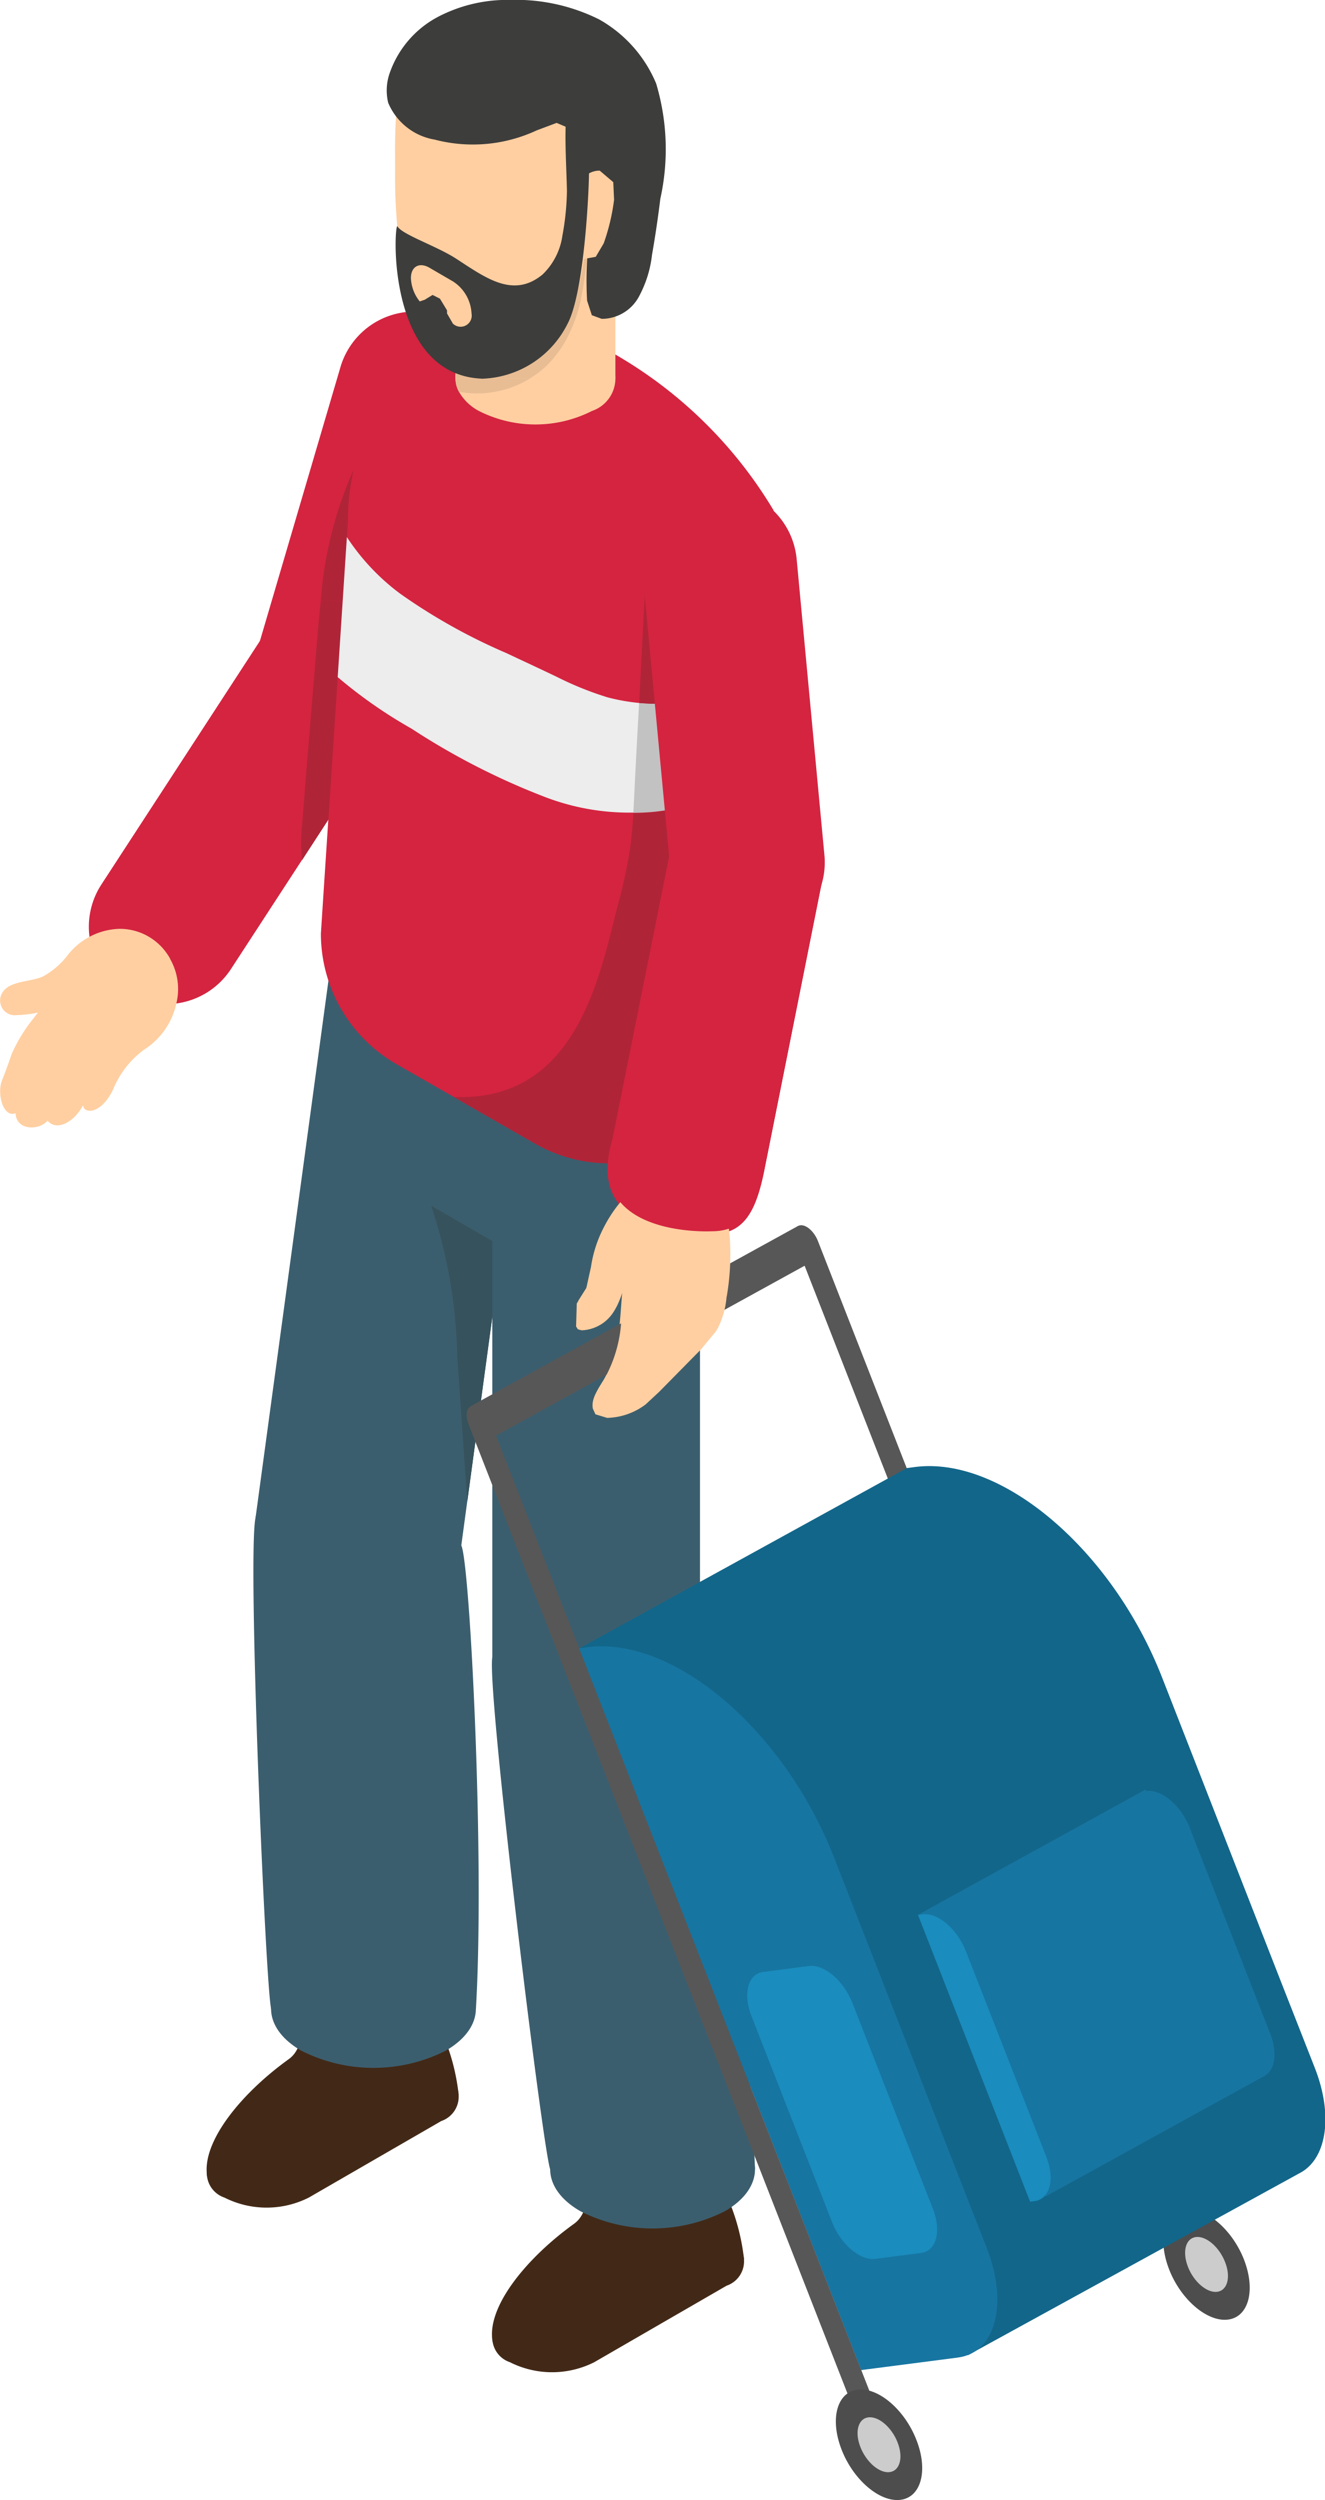
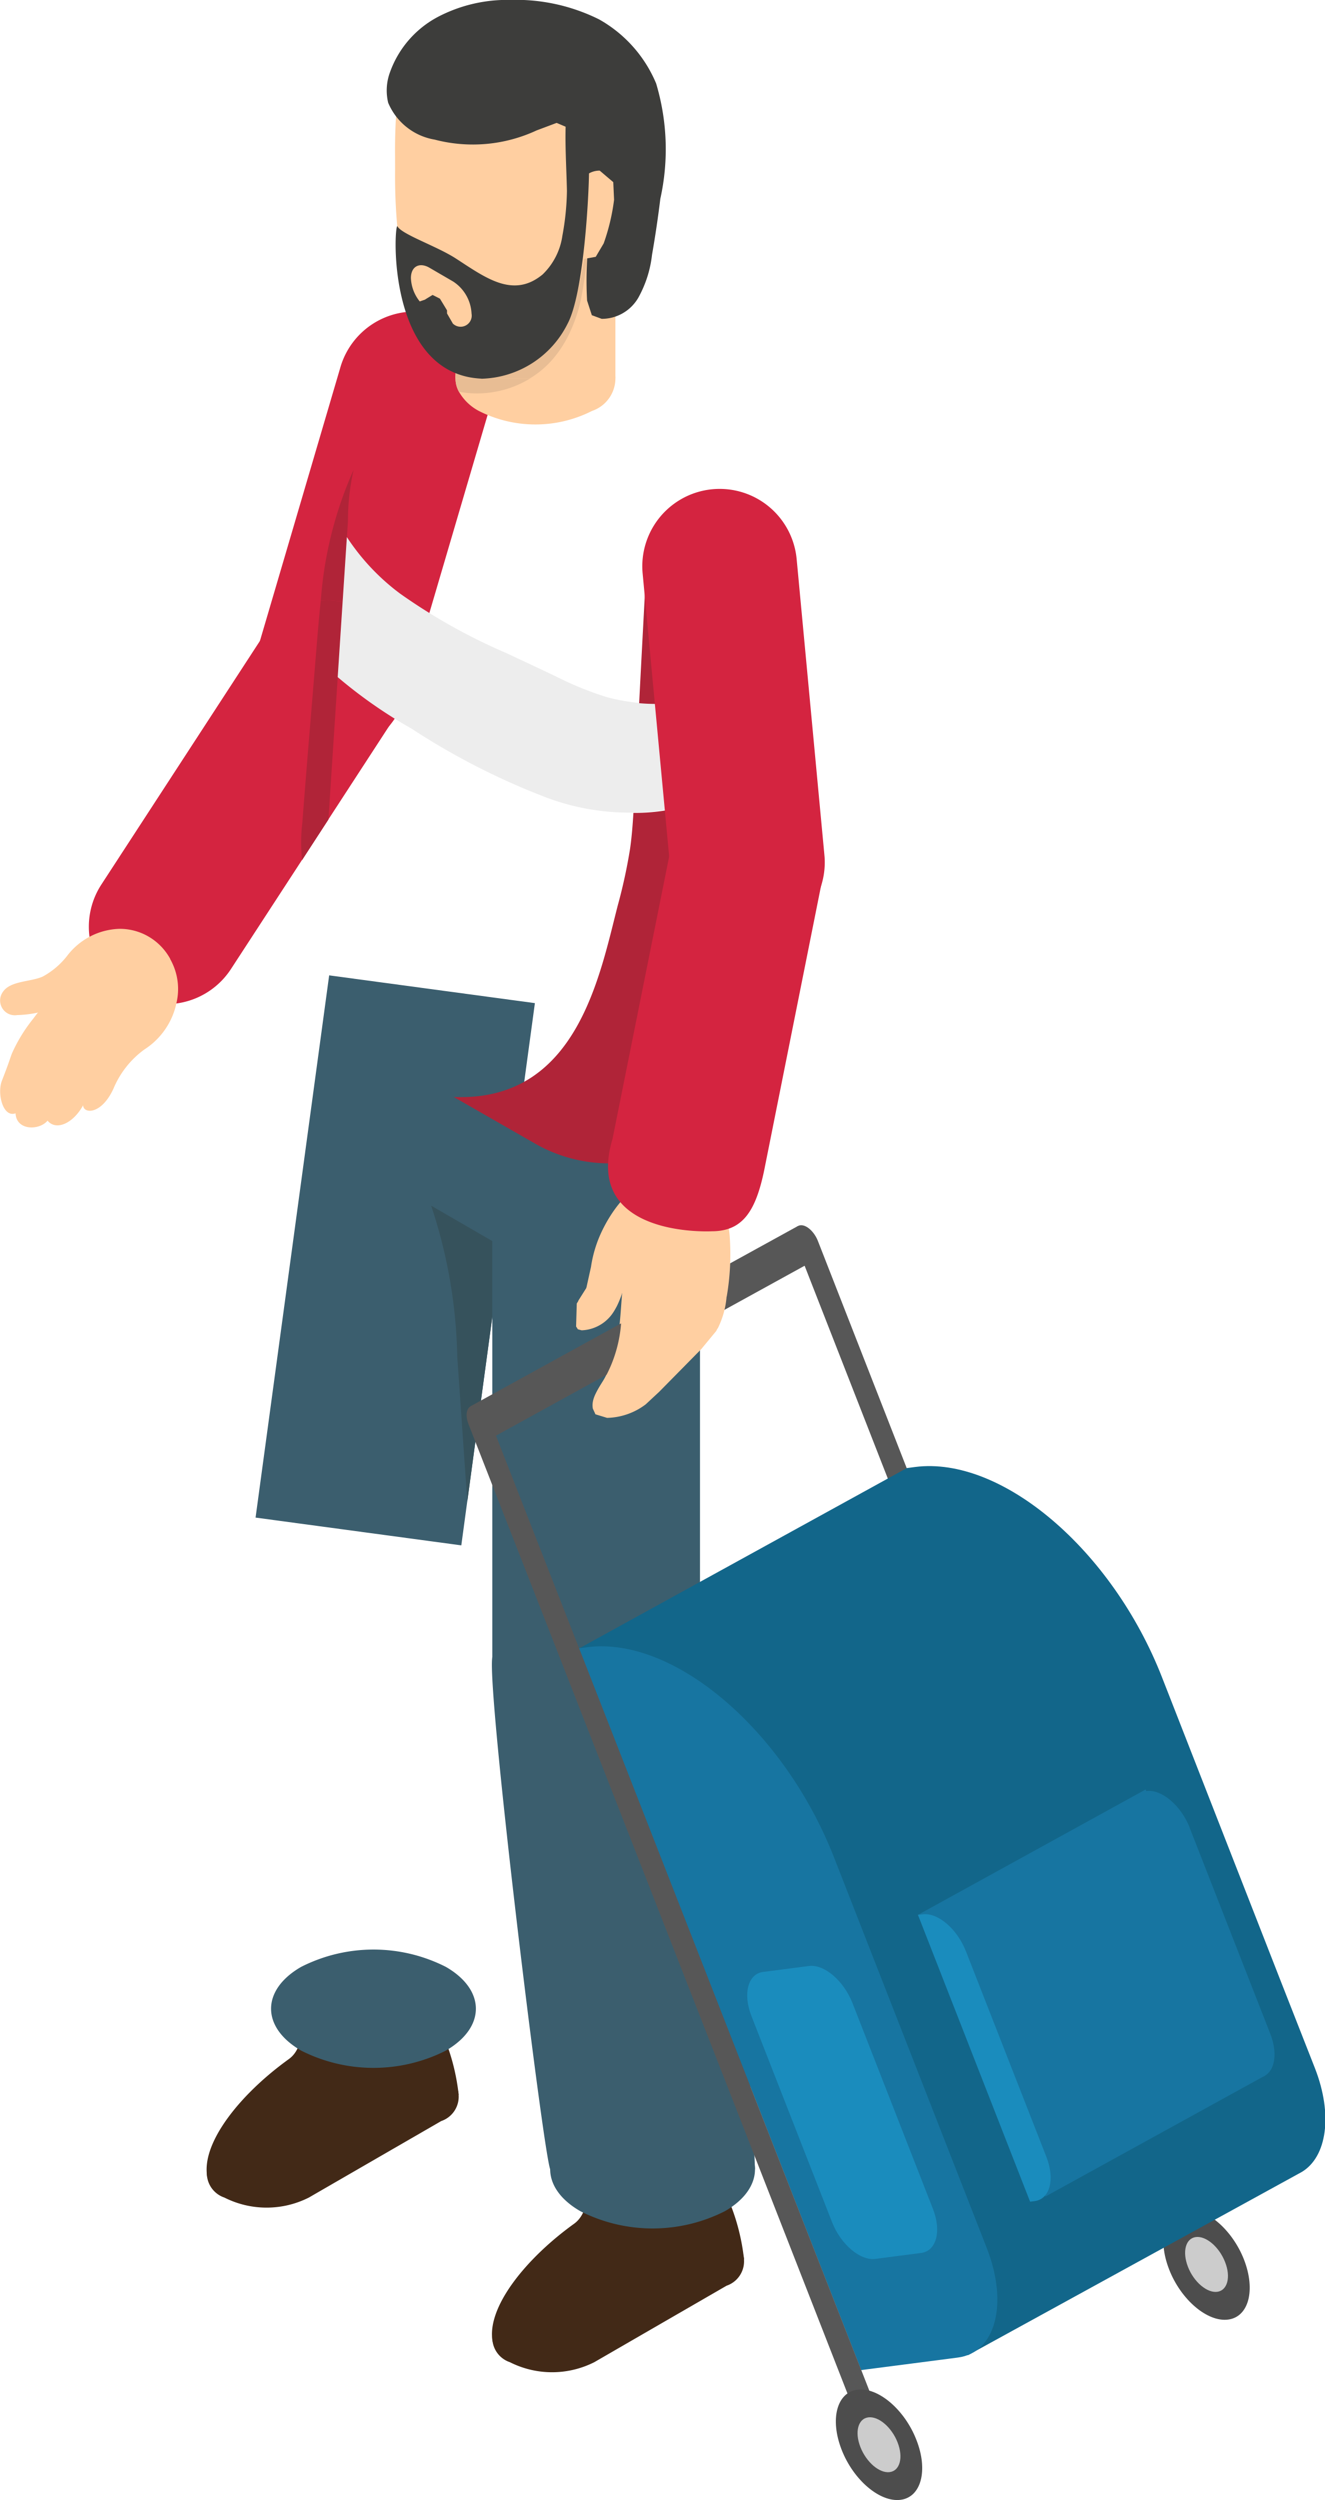
<svg xmlns="http://www.w3.org/2000/svg" width="47.729" height="90" viewBox="0 0 47.729 90">
  <path d="M373.762,208.885a.927.927,0,0,1,0,1.757L369,213.394a3.376,3.376,0,0,1-3.044,0,.927.927,0,0,1,0-1.757l4.766-2.753a3.36,3.36,0,0,1,3.044,0" transform="translate(-347.591 -128.358)" fill="#422917" />
  <path d="M369.266,207.819l3.514-.331a7.618,7.618,0,0,1,1.618,3.927l-9.056,2.964c-.227-1.239,1.207-3,2.929-4.24.7-.5.358-1.637,1-2.32" transform="translate(-347.597 -130.082)" fill="#422917" />
  <path d="M369.912,206.665a.927.927,0,0,1,0,1.757l-4.766,2.753a3.376,3.376,0,0,1-3.044,0,.927.927,0,0,1,0-1.757l4.766-2.753a3.36,3.36,0,0,1,3.044,0" transform="translate(-354.02 -132.065)" fill="#422917" />
  <path d="M365.416,205.6l3.514-.331a7.617,7.617,0,0,1,1.618,3.927l-9.056,2.964c-.227-1.239,1.207-3,2.931-4.24.7-.5.355-1.637.993-2.32" transform="translate(-354.026 -133.789)" fill="#422917" />
  <path d="M362.129,211.169l7.411,1,.214-1.58L371,201.43l1.191-8.781-7.411-1Z" transform="translate(-352.923 -156.537)" fill="#3b5e6e" />
  <path d="M364.5,194.751a18.2,18.2,0,0,1,.942,5.449l.361,5.206.9-6.65v-2.729l-2.205-1.276" transform="translate(-348.97 -151.35)" fill="#36525c" />
  <path d="M363.419,205.407c-1.442.83-1.442,2.179,0,3.012a5.774,5.774,0,0,0,5.217,0c1.439-.833,1.439-2.181,0-3.012a5.758,5.758,0,0,0-5.217,0" transform="translate(-352.573 -134.6)" fill="#3b5e6e" />
-   <path d="M370.114,218.957c.323-5.47-.219-16.046-.526-16.676-.347-.718-.822-3.089-1.466-3.562a4.428,4.428,0,0,0-3.081-1.127c-1.343.184-2.563,2.363-2.865,3.684s.361,16.9.561,17.68,1.362-.267,2.117,0Z" transform="translate(-352.97 -146.644)" fill="#3b5e6e" />
  <rect width="7.481" height="19.703" transform="translate(17.734 39.984)" fill="#3b5e6e" />
  <path d="M362.21,194.979a2.786,2.786,0,1,0,5.345,1.573l3.022-10.271a2.786,2.786,0,1,0-5.345-1.573Z" transform="translate(-352.977 -171.463)" fill="#d42440" />
  <path d="M361.144,200.681a2.787,2.787,0,0,0,3.855-.814l2.558-3.925.95-1.458,2.336-3.588a2.787,2.787,0,0,0-1.823-4.261l-.51-.048-.275.016a2.777,2.777,0,0,0-2.061,1.25l-5.844,8.973a2.788,2.788,0,0,0,.814,3.855" transform="translate(-356.679 -164.983)" fill="#d42440" />
-   <path d="M363.01,204.754a5.417,5.417,0,0,0,2.723,4.7l2.058,1.177,2.9,1.663a5.433,5.433,0,0,0,8.143-4.718l.48-18.064a15.9,15.9,0,0,0-5.62-5.559c-4.119-2.544-8.535-.232-9.513,4.117l0,.005a8.376,8.376,0,0,0-.2,1.826l-.886,13.541Z" transform="translate(-351.451 -171.146)" fill="#d42440" />
  <path d="M364.951,185.12a1.779,1.779,0,0,0,.718.692,4.507,4.507,0,0,0,4.074,0,1.241,1.241,0,0,0,0-2.352,3.357,3.357,0,0,0-.852-.339l-.507-.1a4.445,4.445,0,0,0-2.715.44,1.731,1.731,0,0,0-.758.774,1,1,0,0,0,.04.886" transform="translate(-348.419 -171.018)" fill="#ffcfa1" />
  <rect width="5.761" height="7.457" transform="translate(16.407 6.159)" fill="#ffcfa1" />
  <path d="M370.976,184.54A14.542,14.542,0,0,1,370.7,187a4.8,4.8,0,0,1-1.081,2.195,3.649,3.649,0,0,1-3.327,1.084,2.018,2.018,0,0,1-.8-.32,2.578,2.578,0,0,1-.814-1.418,20.229,20.229,0,0,1-.6-6.928,4,4,0,0,1,.158-1.023,2.785,2.785,0,0,1,2.331-1.741,5.491,5.491,0,0,1,2.964.619l.71.449.51.622a15.233,15.233,0,0,1,.23,4" transform="translate(-349.773 -177.957)" fill="#ffcfa1" />
  <path d="M370.976,184.9a14.542,14.542,0,0,1-.275,2.456,4.8,4.8,0,0,1-1.081,2.195,3.649,3.649,0,0,1-3.327,1.084,2.017,2.017,0,0,1-.8-.32,2.578,2.578,0,0,1-.814-1.418,20.229,20.229,0,0,1-.6-6.928,4,4,0,0,1,.158-1.023,2.786,2.786,0,0,1,2.331-1.741,5.491,5.491,0,0,1,2.964.619l.71.449.51.622a15.232,15.232,0,0,1,.23,4" transform="translate(-349.773 -177.357)" fill="#ffcfa1" />
  <path d="M364.826,183.587v.024a1,1,0,0,0,.125.483,3.369,3.369,0,0,0,.654.061,3.683,3.683,0,0,0,1.925-.547h-2.7Z" transform="translate(-348.419 -169.992)" fill="#e8bd94" />
  <path d="M369.641,181.09c0,.224-.011.433-.021.611a14.283,14.283,0,0,1-.275,2.456,4.8,4.8,0,0,1-1.081,2.195A3.658,3.658,0,0,1,365.6,187.5a3.462,3.462,0,0,1-.665-.064l-.051-.011a.928.928,0,0,0-.061.328v.021h2.7a3.441,3.441,0,0,0,.732-.6,4.038,4.038,0,0,0,.627-.916,5.542,5.542,0,0,0,.454-1.282,14.252,14.252,0,0,0,.275-2.454c.021-.39.029-.905.021-1.436" transform="translate(-348.417 -174.162)" fill="#e8bd94" />
  <path d="M369.6,181.073l-.019.6a14.265,14.265,0,0,1-.278,2.456,4.932,4.932,0,0,1-.958,2.058l-.123.136a3.656,3.656,0,0,1-2.659,1.148,3.456,3.456,0,0,1-.665-.061l-.029-.008-.019.051.048.011a3.482,3.482,0,0,0,.665.064,3.672,3.672,0,0,0,2.662-1.148,4.8,4.8,0,0,0,1.079-2.2,14.265,14.265,0,0,0,.278-2.454c.008-.182.016-.39.019-.614v-.045" transform="translate(-348.379 -174.19)" fill="#e8bd94" />
  <path d="M370.772,185.669l.777-.446a12.832,12.832,0,0,0-.433,4.093l.171.526.355.131a1.52,1.52,0,0,0,1.327-.774,4.124,4.124,0,0,0,.486-1.53q.176-1.009.3-2.021a8.249,8.249,0,0,0-.152-4.149,4.74,4.74,0,0,0-2.056-2.307,6.741,6.741,0,0,0-3.209-.7,5.39,5.39,0,0,0-2.592.609,3.641,3.641,0,0,0-1.725,1.981,1.893,1.893,0,0,0-.07,1.113,2.216,2.216,0,0,0,1.679,1.327,5.442,5.442,0,0,0,3.665-.331l.724-.272.673.286.072.417c.008.441-.013,2.018.005,2.045" transform="translate(-349.968 -178.495)" fill="#3d3d3b" />
  <path d="M367.419,180.8a.779.779,0,0,0-.721.478,3.054,3.054,0,0,0-.259,1.055,2.857,2.857,0,0,0,.056,1.37l.227.3.555-.1.286-.483a7.419,7.419,0,0,0,.374-1.57l-.029-.635Z" transform="translate(-345.817 -174.658)" fill="#ffcfa1" />
  <path d="M364.184,184.836a13.972,13.972,0,0,0-1.175,4.694l.278-.016.51.045.19-2.894a8.4,8.4,0,0,1,.2-1.829" transform="translate(-351.453 -167.907)" fill="#b02438" />
  <path d="M363.731,186.588l-.278.016c-.056.521-.1,1.039-.142,1.554q-.16,1.958-.323,3.922c-.067.841-.136,1.685-.2,2.526a5.9,5.9,0,0,0-.008,1.338l.948-1.46.513-7.847Z" transform="translate(-351.898 -164.981)" fill="#b02438" />
  <path d="M363.813,185.52l-.19,2.9-.512,7.849.336-5.126h0l.3-4.541Z" transform="translate(-351.282 -166.764)" fill="#b02438" />
  <path d="M367.185,207.57c-1.442.833-1.442,2.181,0,3.012a5.758,5.758,0,0,0,5.217,0c1.439-.83,1.439-2.179,0-3.012a5.774,5.774,0,0,0-5.217,0" transform="translate(-346.285 -130.984)" fill="#3b5e6e" />
  <path d="M374.793,221.006c-.176-5.476-1.621-17.8-1.984-18.406a5.951,5.951,0,0,0-1.775-1.89,4.435,4.435,0,0,0-3.172-.841,3.289,3.289,0,0,0-2.534,2.731c-.176,1.343,1.818,17.653,2.088,18.406s.254.721,1.031.921Z" transform="translate(-347.598 -142.914)" fill="#3b5e6e" />
  <path d="M364.812,192.106a2.064,2.064,0,0,0-1.837-1.084,2.462,2.462,0,0,0-1.869.964,2.815,2.815,0,0,1-.892.758c-.443.192-1.159.147-1.428.547a.531.531,0,0,0,.515.836,3.993,3.993,0,0,0,1.54-.352c.4-.08.854.152,1.255.091a2.419,2.419,0,0,0,1.314-.774Z" transform="translate(-358.681 -157.585)" fill="#ffcfa1" />
  <path d="M361.674,196.966c-.347.643-.969.942-1.284.558-.288.355-1.124.371-1.153-.264-.454.165-.673-.713-.489-1.18.28-.715.28-.774.363-.985a5.676,5.676,0,0,1,.772-1.252,3.974,3.974,0,0,1,1.089-1.033c1.137-.718,2.157-1.6,3.5-1.548a2.18,2.18,0,0,1,.569,1.992,2.632,2.632,0,0,1-1.164,1.709,3.319,3.319,0,0,0-1.116,1.418c-.448.961-1.095.889-1.089.587" transform="translate(-358.677 -157.182)" fill="#ffcfa1" />
  <path d="M364.887,182.159l.862.5a1.465,1.465,0,0,1,.659,1.145c0,.422-.3.593-.659.382l-.862-.5a1.462,1.462,0,0,1-.662-1.148c0-.419.3-.59.662-.382" transform="translate(-349.422 -172.524)" fill="#ffcfa1" />
  <path d="M364.892,186.8a1.427,1.427,0,0,1-.318-.841c0-.414.3-.582.662-.376l.86.5a1.459,1.459,0,0,1,.662,1.156.4.4,0,0,1-.662.368l-.005,0-.216-.374v-.112l-.256-.422-.264-.133-.264.16v.005Zm2.219,2.782a3.566,3.566,0,0,0,3.105-1.978c.587-1.092.772-4.648.774-5.521l.08-.545c.136-.547-.558-1.076-.9-1.519-.067.95.005,1.856.024,2.811a9.56,9.56,0,0,1-.163,1.6,2.409,2.409,0,0,1-.715,1.4c-1.063.876-2.059.112-3.132-.582-.7-.449-1.96-.868-2.1-1.161-.128.04-.374,5.34,3.033,5.492" transform="translate(-349.772 -175.948)" fill="#3d3d3b" />
  <path d="M363.237,190.778a17.014,17.014,0,0,0,2.657,1.853,25.409,25.409,0,0,0,4.835,2.472,8.484,8.484,0,0,0,5.342.227,16.392,16.392,0,0,1,.515-3.81,7.312,7.312,0,0,1-3.626-.013,11.819,11.819,0,0,1-1.834-.74c-.6-.288-1.209-.569-1.813-.854a20.876,20.876,0,0,1-3.826-2.139,8,8,0,0,1-1.92-2.037Z" transform="translate(-351.072 -166.402)" fill="#ededed" />
  <path d="M371.743,186.141q-.132,2.447-.259,4.9c.208.019.416.027.627.027a8.346,8.346,0,0,0,.894-.051q-.32-1.578-.649-3.15a4.562,4.562,0,0,0-.614-1.722m1.765,7.484c-.027.342-.043.686-.048,1.028a6.964,6.964,0,0,1-2.181.334h0c-.027.43-.059.86-.12,1.284a18.871,18.871,0,0,1-.44,2.032c-.646,2.5-1.447,6.915-5.649,6.915-.085,0-.176,0-.264-.005l2.9,1.661a5.379,5.379,0,0,0,2.7.729,5.269,5.269,0,0,0,1.087-.112c.115-.566.227-1.132.342-1.7q.7-3.5,1.412-7.008a17.321,17.321,0,0,0,.432-3.068,11.913,11.913,0,0,0-.163-2.09" transform="translate(-348.461 -165.727)" fill="#b02438" />
-   <path d="M368.957,187.966a7.769,7.769,0,0,1-.9.053c-.208,0-.416-.011-.625-.029q-.1,1.746-.184,3.495l-.024.454h0a7,7,0,0,0,2.176-.331c.008-.344.024-.686.051-1.031-.085-.547-.192-1.095-.3-1.639-.067-.323-.128-.649-.195-.972" transform="translate(-344.41 -162.68)" fill="#c2c2c2" />
  <path d="M368.358,198.793a2.786,2.786,0,1,0,5.548-.521l-1-10.658a2.786,2.786,0,1,0-5.548.518Z" transform="translate(-344.209 -167.487)" fill="#d42440" />
  <path d="M371.814,198.825a3.1,3.1,0,0,1-.312,1.129l-.534.646q-.761.773-1.524,1.546l-.483.449a2.387,2.387,0,0,1-1.391.486l-.419-.128-.094-.206c-.067-.366.195-.7.385-1.017a4.81,4.81,0,0,0,.574-1.97c.075-.686.085-1.38.2-2.061a3.434,3.434,0,0,1-.35,1.458,1.422,1.422,0,0,1-1.212.772l-.136-.037-.064-.1.024-.828.342-.545.171-.774a4.463,4.463,0,0,1,1.6-2.814l.531-.339a2.654,2.654,0,0,1,1.487-.1l.323.1.195.171a3.538,3.538,0,0,1,.8,1.989,8.96,8.96,0,0,1-.107,2.168" transform="translate(-345.702 -152.039)" fill="#ffcfa1" />
-   <path d="M367.04,201.858c-1.076,3.57,3.57,3.324,3.57,3.324,1.119,0,1.591-.718,1.9-2.229l2.1-10.5a2.786,2.786,0,1,0-5.462-1.1Z" transform="translate(-344.992 -160.751)" fill="#d42440" />
  <rect width="13.466" height="1.369" transform="matrix(0.876, -0.482, 0.482, 0.876, 16.936, 50.632)" fill="#575757" />
  <path d="M383.857,232.477l.788-.1-14.393-36.793c-.133-.339-.416-.593-.633-.566h-.005c-.216.029-.283.328-.149.67Z" transform="translate(-340.789 -150.909)" fill="#575757" />
  <path d="M377.284,210.1c.424,1.095.171,2.061-.574,2.157s-1.7-.713-2.125-1.808-.173-2.061.571-2.157,1.7.713,2.128,1.807" transform="translate(-332.472 -128.754)" fill="#4d4d4d" />
  <path d="M376.111,209.559c.214.542.085,1.023-.283,1.071s-.844-.355-1.055-.9-.085-1.023.283-1.071.841.352,1.055.9" transform="translate(-331.981 -128.127)" fill="#ccc" />
  <path d="M380.5,230.272l-14-25.446,11.8-6.49.3-.04c3.118-.4,7.1,2.982,8.893,7.572l.27.689,4.037,10.324,1.2,3.054c.657,1.679.432,3.2-.473,3.74Z" transform="translate(-345.635 -145.486)" fill="#12668a" />
  <path d="M366.79,200.726l-.3.037,10.164,25.985,3.484-.451c1.362-.176,1.824-1.941,1.044-3.935l-1.194-3.052-4.039-10.324-.27-.689c-1.794-4.589-5.772-7.975-8.893-7.572" transform="translate(-345.634 -141.427)" fill="#1775a1" />
  <path d="M379.438,234.91l.788-.1-14.393-36.793c-.133-.339-.416-.6-.633-.566h-.005c-.216.029-.283.328-.149.67Z" transform="translate(-348.168 -146.848)" fill="#575757" />
  <path d="M375.029,215.337l-1.653.214c-.547.072-1.247-.523-1.562-1.33l-2.9-7.411c-.315-.806-.128-1.516.419-1.589l1.653-.214c.55-.069,1.247.526,1.565,1.33l2.9,7.414c.315.8.126,1.514-.422,1.586" transform="translate(-341.845 -134.233)" fill="#1a8cbd" />
  <path d="M383.555,212.93l-4.29-10.306-8.2,4.512,4.592,10.14Z" transform="translate(-337.999 -138.203)" fill="#1775a1" />
  <path d="M375.813,203.978l2.9,7.406c.318.809.128,1.516-.419,1.588l-.166.021-4.039-10.324.166-.021c.547-.072,1.247.523,1.562,1.33" transform="translate(-332.956 -138.172)" fill="#1775a1" />
  <path d="M372.793,205.64l2.9,7.406c.315.809.125,1.516-.422,1.589l-.166.021-4.039-10.324.165-.021c.55-.072,1.247.523,1.562,1.33" transform="translate(-337.999 -135.397)" fill="#1a8cbd" />
  <path d="M372.862,212.53c.43,1.095.173,2.061-.571,2.157s-1.7-.713-2.125-1.808-.173-2.061.571-2.157,1.7.713,2.125,1.808" transform="translate(-339.851 -124.695)" fill="#4d4d4d" />
  <path d="M371.692,211.991c.214.545.085,1.023-.283,1.071s-.841-.355-1.055-.9-.085-1.023.283-1.071.841.352,1.055.9" transform="translate(-339.36 -124.068)" fill="#ccc" />
  <path d="M371.837,198.785a3.1,3.1,0,0,1-.312,1.129l-.534.646q-.761.773-1.524,1.546l-.483.449a2.388,2.388,0,0,1-1.391.486l-.419-.128-.093-.206c-.067-.366.195-.7.384-1.017a4.823,4.823,0,0,0,.574-1.97c.075-.686.085-1.38.2-2.061a3.444,3.444,0,0,1-.35,1.458,1.423,1.423,0,0,1-1.212.772l-.136-.037-.064-.1.024-.828.344-.545.168-.774a4.463,4.463,0,0,1,1.6-2.814l.531-.339a2.654,2.654,0,0,1,1.487-.1l.326.1.192.171a3.537,3.537,0,0,1,.8,1.989,8.942,8.942,0,0,1-.107,2.168" transform="translate(-345.664 -152.106)" fill="#ffcfa1" />
  <path d="M367.046,201.818c-1.076,3.572,3.57,3.324,3.57,3.324,1.119,0,1.591-.718,1.9-2.227l2.1-10.5a2.786,2.786,0,1,0-5.462-1.1Z" transform="translate(-344.982 -160.817)" fill="#d42440" />
</svg>